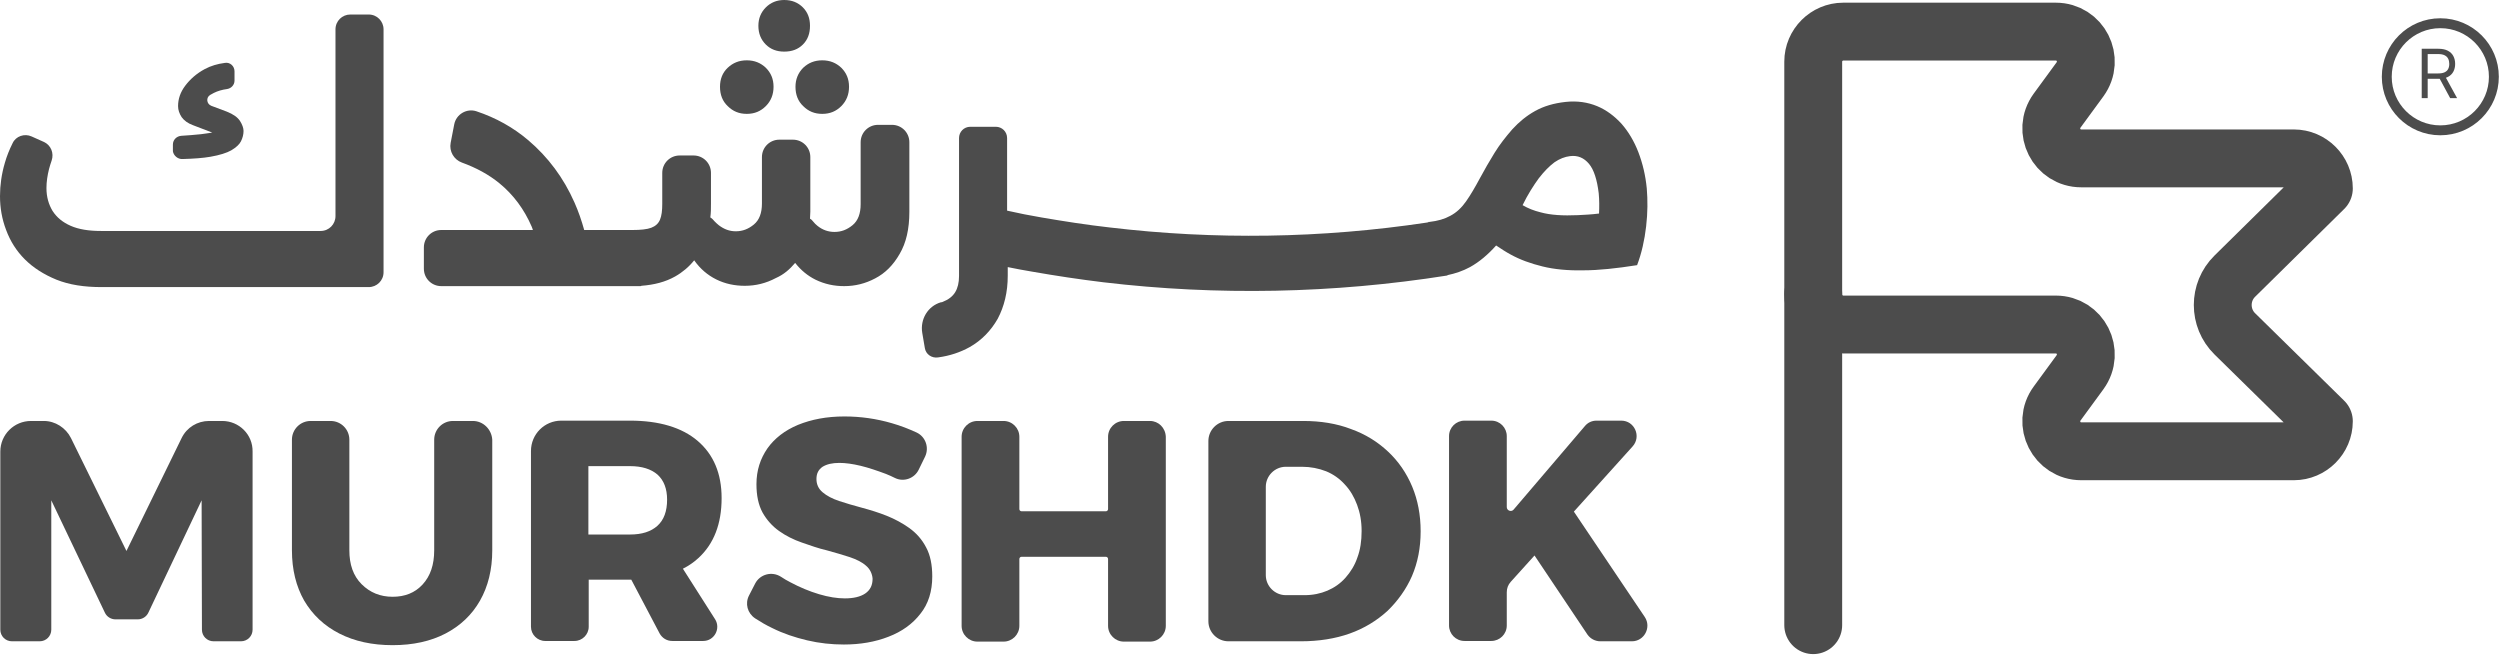
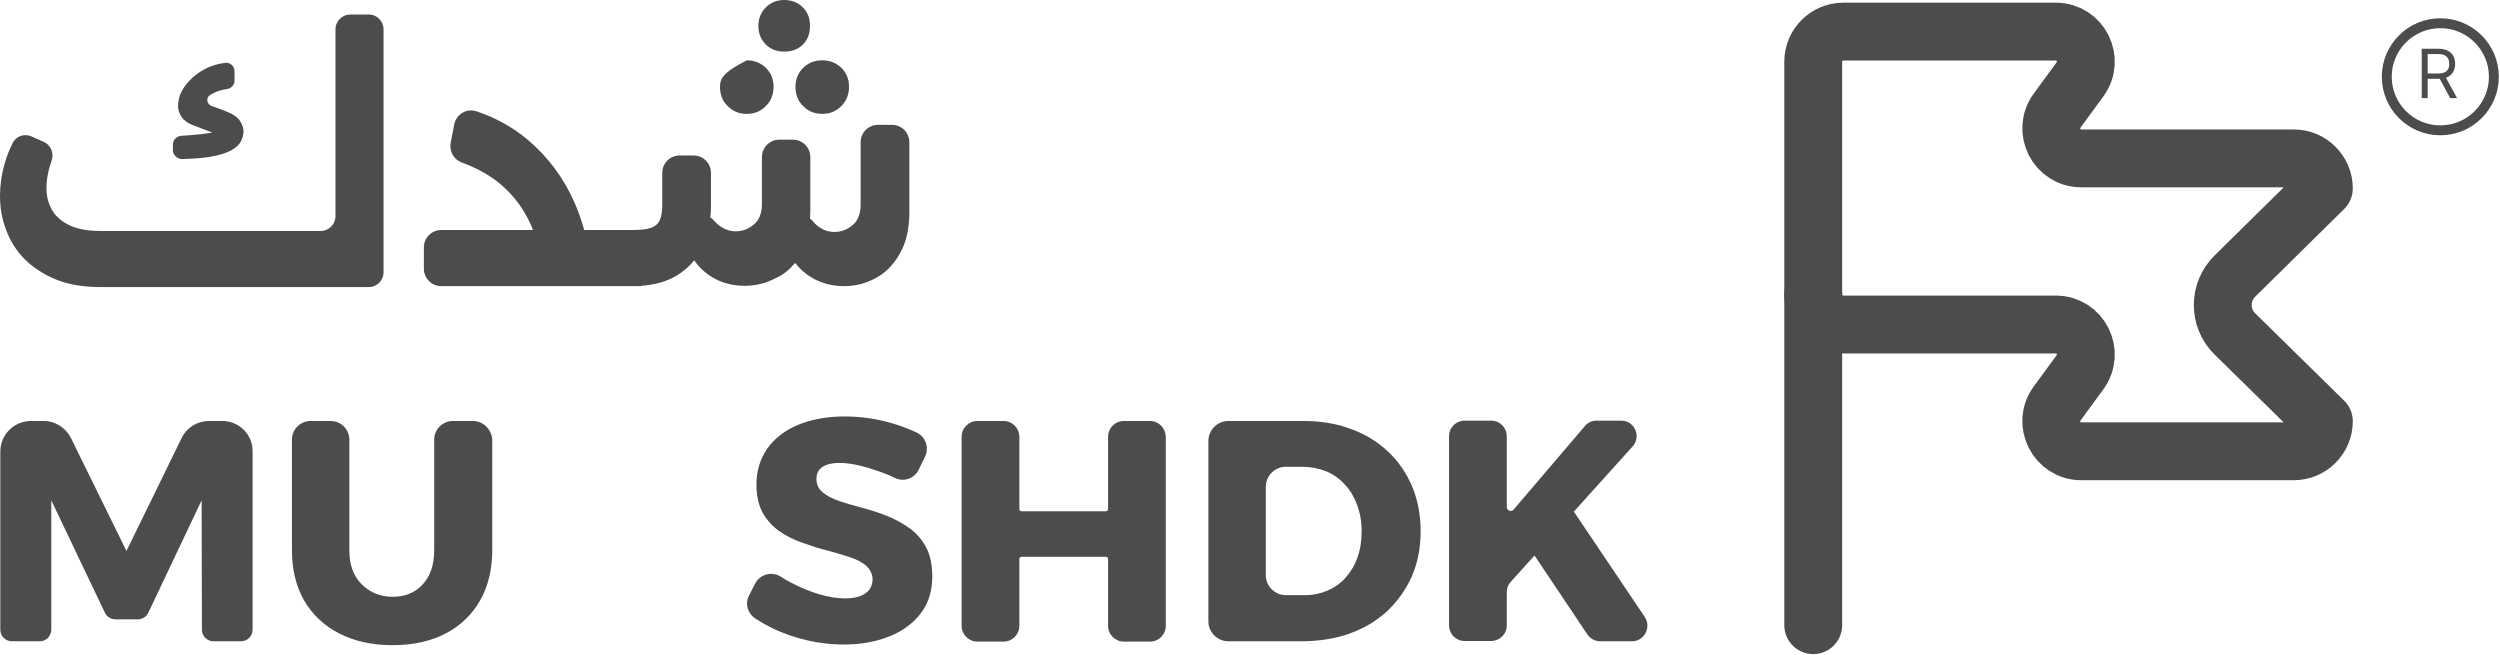
<svg xmlns="http://www.w3.org/2000/svg" width="775" height="203" viewBox="0 0 775 203" fill="none">
  <path d="M68.9 130.5H64.8C61.2 130.5 57.9 132.5 56.3 135.8L39.2 170.8L22 135.8C20.4 132.6 17.1 130.5 13.6 130.5H9.6C4.4 130.5 0.1 134.7 0.1 140V195.2C0.1 197.2 1.7 198.8 3.7 198.8H12.3C14.3 198.8 15.9 197.2 15.9 195.2V155.1L32.5 189.9C33.1 191.2 34.4 192 35.8 192H42.7C44.1 192 45.4 191.2 46 189.9L62.5 155.1L62.6 195.2C62.6 197.2 64.2 198.8 66.2 198.8H74.7C76.7 198.8 78.3 197.2 78.3 195.2V140C78.4 134.7 74.1 130.5 68.9 130.5Z" fill="#4C4C4C" />
  <path d="M146.6 130.5H140.4C137.2 130.5 134.6 133.1 134.6 136.3V170.6C134.6 175.1 133.4 178.6 131 181.2C128.6 183.8 125.5 185 121.7 185C117.9 185 114.7 183.7 112.1 181.1C109.5 178.5 108.3 175 108.3 170.6V136.3C108.3 133.1 105.7 130.5 102.5 130.5H96.3C93.1 130.5 90.5 133.1 90.5 136.3V170.6C90.5 176.6 91.8 181.8 94.3 186.2C96.9 190.6 100.5 194 105.2 196.4C109.9 198.8 115.4 200 121.7 200C128 200 133.5 198.8 138.1 196.4C142.7 194 146.3 190.6 148.8 186.2C151.3 181.8 152.6 176.6 152.6 170.6V136.3C152.4 133.1 149.8 130.5 146.6 130.5Z" fill="#4C4C4C" />
-   <path d="M223.7 154.4C223.7 146.8 221.2 140.9 216.3 136.7C211.4 132.5 204.3 130.4 195.3 130.4H174C168.8 130.4 164.6 134.6 164.6 139.8V194.3C164.6 196.7 166.6 198.7 169 198.7H178.1C180.5 198.7 182.5 196.7 182.5 194.3V179.7H195.4C195.5 179.7 195.6 179.7 195.7 179.7L204.5 196.4C205.3 197.8 206.7 198.7 208.4 198.7H218C221.4 198.7 223.5 194.9 221.7 192L211.7 176.3C213.5 175.4 215.1 174.3 216.5 173C221.3 168.6 223.7 162.4 223.7 154.4ZM203.8 163C201.8 164.8 199 165.7 195.3 165.7H182.4V144.5H195.3C199 144.5 201.8 145.4 203.8 147.1C205.8 148.9 206.8 151.5 206.8 154.9C206.8 158.5 205.8 161.2 203.8 163Z" fill="#4C4C4C" />
  <path d="M281.9 163.7C279.8 162.2 277.4 160.9 274.9 159.9C272.4 158.9 269.8 158.1 267.2 157.4C264.6 156.7 262.2 156 260.1 155.3C258 154.6 256.3 153.7 255 152.6C253.7 151.5 253.1 150.1 253.1 148.5C253.1 146.8 253.7 145.6 255 144.7C256.3 143.9 258 143.5 260.2 143.5C262.1 143.5 264.3 143.8 266.8 144.4C269.3 145 271.9 145.9 274.6 146.9C275.6 147.3 276.5 147.7 277.5 148.2C280.2 149.5 283.5 148.3 284.8 145.6L286.8 141.5C288.1 138.7 286.9 135.4 284.2 134.1C281.8 133 279.3 132 276.5 131.2C271.7 129.8 266.8 129.1 261.8 129.1C256.3 129.1 251.6 130 247.4 131.7C243.3 133.4 240.1 135.9 237.9 139C235.7 142.2 234.5 145.8 234.5 150.1C234.5 153.6 235.1 156.5 236.4 158.9C237.7 161.2 239.4 163.1 241.5 164.6C243.6 166.1 246 167.3 248.6 168.2C251.2 169.1 253.7 170 256.3 170.6C258.9 171.3 261.2 172 263.4 172.7C265.5 173.4 267.3 174.3 268.5 175.4C269.7 176.4 270.4 177.9 270.5 179.4C270.5 181.4 269.8 182.9 268.2 184C266.7 185 264.6 185.5 261.9 185.5C259.6 185.5 256.9 185.1 253.9 184.2C250.9 183.3 248 182.1 245 180.5C244 180 243 179.4 242.1 178.8C239.3 177 235.6 178 234.1 180.9L232.2 184.6C230.9 187.1 231.7 190.1 234.1 191.7C235.8 192.8 237.5 193.8 239.4 194.7C242.8 196.4 246.4 197.6 250.2 198.5C254 199.4 257.8 199.8 261.6 199.8C266.7 199.8 271.3 199 275.4 197.4C279.6 195.8 282.9 193.4 285.3 190.3C287.8 187.2 289 183.3 289 178.7C289 175.1 288.4 172.1 287.1 169.7C285.8 167.2 284.1 165.3 281.9 163.7Z" fill="#4C4C4C" />
  <path d="M356.5 130.5H348.4C345.7 130.5 343.5 132.7 343.5 135.4V157.8C343.5 158.2 343.2 158.5 342.8 158.5H316.7C316.3 158.5 316 158.2 316 157.8V135.4C316 132.7 313.8 130.5 311.1 130.5H303C300.3 130.5 298.1 132.7 298.1 135.4V194C298.1 196.7 300.3 198.9 303 198.9H311.1C313.8 198.9 316 196.7 316 194V173.3C316 172.9 316.3 172.6 316.7 172.6H342.8C343.2 172.6 343.5 172.9 343.5 173.3V194C343.5 196.7 345.7 198.9 348.4 198.9H356.5C359.2 198.9 361.4 196.7 361.4 194V135.4C361.3 132.6 359.1 130.5 356.5 130.5Z" fill="#4C4C4C" />
  <path d="M430.3 140C427.1 137 423.3 134.6 418.8 133C414.4 131.3 409.4 130.5 404 130.5H380.8C377.4 130.5 374.6 133.3 374.6 136.7V192.6C374.6 196 377.4 198.8 380.8 198.8H403.3C408.8 198.8 413.9 198 418.4 196.4C422.9 194.8 426.8 192.4 430.1 189.4C433.3 186.3 435.9 182.7 437.7 178.6C439.5 174.4 440.4 169.8 440.4 164.7C440.4 159.6 439.5 155 437.8 150.9C436 146.6 433.5 143 430.3 140ZM420.8 172.8C420 175.2 418.7 177.3 417.1 179.1C415.5 180.9 413.6 182.2 411.5 183.1C409.4 184 407 184.5 404.4 184.5H398.6C395.2 184.5 392.4 181.7 392.4 178.3V150.9C392.4 147.5 395.2 144.7 398.6 144.7H403.6C406.3 144.7 408.8 145.2 411.1 146.1C413.3 147 415.3 148.4 416.9 150.2C418.6 152 419.8 154.1 420.7 156.5C421.6 158.9 422.1 161.6 422.1 164.6C422.1 167.7 421.7 170.4 420.8 172.8Z" fill="#4C4C4C" />
  <path d="M509.9 191.3L487.9 158.6L506.1 138.4C508.9 135.3 506.7 130.4 502.6 130.4H494.9C493.5 130.4 492.2 131 491.3 132.1L469.2 158C468.5 158.8 467.1 158.3 467.1 157.2V135.2C467.1 132.6 465 130.4 462.3 130.4H454C451.4 130.4 449.2 132.5 449.2 135.2V193.9C449.2 196.5 451.3 198.7 454 198.7H462.3C464.9 198.7 467.1 196.6 467.1 193.9V183.6C467.1 182.4 467.5 181.3 468.3 180.4L475.7 172.2L492.1 196.7C493 198 494.5 198.8 496.1 198.8H505.9C509.7 198.8 512 194.5 509.9 191.3Z" fill="#4C4C4C" />
  <path d="M7.7 80.4C10.3 83 13.6 85.1 17.5 86.7C21.5 88.3 26.1 89 31.5 89H114.3C116.8 89 118.9 87 118.9 84.4V9.1C118.9 6.6 116.9 4.5 114.3 4.5H108.6C106.1 4.5 104 6.5 104 9.1V67C104 69.5 102 71.6 99.4 71.6H31.3C27.5 71.6 24.4 71.1 21.9 70C19.4 68.9 17.6 67.4 16.3 65.4C15.1 63.4 14.4 61.1 14.4 58.3C14.4 56.4 14.7 54.4 15.2 52.4C15.4 51.6 15.7 50.7 16 49.8C16.8 47.5 15.8 45 13.6 44L9.8 42.3C7.6 41.3 4.9 42.2 3.9 44.4C2.9 46.4 2.1 48.4 1.5 50.5C0.5 53.9 0 57.4 0 60.8C0 64.4 0.6 67.9 1.9 71.3C3.2 74.8 5.1 77.8 7.7 80.4Z" fill="#4C4C4C" />
  <path d="M56.6 49.3C60.1 49.2 62.9 49 65.2 48.6C68.1 48.1 70.3 47.4 71.7 46.6C73.2 45.7 74.2 44.8 74.7 43.8C75.2 42.8 75.5 41.7 75.5 40.6C75.5 39.7 75.1 38.6 74.4 37.5C73.6 36.3 72.3 35.4 70.3 34.6L65.5 32.8C64 32.2 63.8 30.2 65.2 29.4C65.6 29.2 65.9 29 66.3 28.8C67.5 28.2 68.9 27.8 70.4 27.6C71.7 27.4 72.7 26.3 72.7 25V22.1C72.7 20.5 71.3 19.2 69.7 19.5C67.4 19.8 65.4 20.4 63.5 21.4C60.9 22.8 58.9 24.6 57.4 26.6C55.9 28.6 55.2 30.7 55.2 32.9C55.2 34.1 55.6 35.2 56.3 36.3C57.1 37.4 58.2 38.2 59.8 38.8L65.8 41.1C64.7 41.3 63.6 41.4 62.3 41.6C60.2 41.8 58.2 42 56.2 42.1C54.8 42.2 53.6 43.3 53.6 44.8V46.9C53.8 48.2 55.1 49.4 56.6 49.3Z" fill="#4C4C4C" />
-   <path d="M231.5 35.3C233.9 35.3 235.8 34.5 237.4 32.9C239 31.3 239.8 29.3 239.8 26.9C239.8 24.5 239 22.6 237.4 21C235.8 19.5 233.9 18.7 231.5 18.7C229.1 18.7 227.2 19.5 225.6 21C224 22.5 223.2 24.5 223.2 26.9C223.2 29.4 224 31.4 225.6 32.9C227.2 34.5 229.1 35.3 231.5 35.3Z" fill="#4C4C4C" />
+   <path d="M231.5 35.3C233.9 35.3 235.8 34.5 237.4 32.9C239 31.3 239.8 29.3 239.8 26.9C239.8 24.5 239 22.6 237.4 21C235.8 19.5 233.9 18.7 231.5 18.7C224 22.5 223.2 24.5 223.2 26.9C223.2 29.4 224 31.4 225.6 32.9C227.2 34.5 229.1 35.3 231.5 35.3Z" fill="#4C4C4C" />
  <path d="M243.1 16C245.5 16 247.4 15.3 248.9 13.8C250.4 12.3 251.1 10.4 251.1 8C251.1 5.7 250.4 3.8 248.9 2.3C247.4 0.8 245.5 0 243.1 0C240.8 0 238.9 0.8 237.4 2.3C235.9 3.8 235.1 5.7 235.1 8C235.1 10.4 235.9 12.3 237.4 13.8C238.9 15.3 240.8 16 243.1 16Z" fill="#4C4C4C" />
  <path d="M246.5 81.5C248.3 83.8 250.4 85.5 252.8 86.7C255.7 88.1 258.6 88.7 261.7 88.7C265.1 88.7 268.3 87.9 271.3 86.3C274.4 84.7 276.9 82.2 278.9 78.7C280.9 75.3 281.9 71 281.9 65.7V44.1C281.9 41.1 279.5 38.7 276.5 38.7H272.2C269.2 38.7 266.8 41.1 266.8 44.1V63.3C266.8 66.2 266 68.4 264.3 69.8C262.6 71.2 260.8 71.9 258.7 71.9C256.8 71.9 255 71.3 253.4 70C252.9 69.6 252.5 69.2 252.1 68.7C251.8 68.3 251.5 68 251.1 67.8C251.1 67.1 251.2 66.4 251.2 65.6V48.7C251.2 45.7 248.8 43.3 245.8 43.3H241.6C238.6 43.3 236.2 45.7 236.2 48.7V63.1C236.2 66 235.4 68.2 233.7 69.6C232 71 230.2 71.7 228.1 71.7C226.2 71.7 224.5 71.1 222.8 69.8C222.3 69.4 221.9 69 221.5 68.6C221.1 68.1 220.7 67.7 220.2 67.4C220.4 66 220.4 64.6 220.4 63V53.6C220.4 50.6 218 48.2 215 48.2H210.7C207.7 48.2 205.3 50.6 205.3 53.6V63.2C205.3 65.3 205.1 66.9 204.6 68.1C204.1 69.3 203.2 70.1 201.9 70.6C200.6 71.1 198.6 71.3 196.1 71.3H181.1C180.3 68.4 179.3 65.5 178.1 62.8C174.7 55.1 169.9 48.7 163.8 43.5C159.1 39.5 153.7 36.5 147.7 34.5C144.7 33.5 141.4 35.4 140.8 38.6L139.7 44.3C139.2 46.9 140.7 49.5 143.2 50.4C147.6 52 151.5 54.1 154.8 56.8C159.2 60.4 162.5 64.9 164.8 70.2C164.9 70.5 165.1 70.9 165.2 71.3H136.8C133.8 71.3 131.4 73.7 131.4 76.7V83.3C131.4 86.3 133.8 88.7 136.8 88.7H172.9C173 88.7 173.1 88.7 173.1 88.7C173.2 88.7 173.3 88.7 173.4 88.7H177.4H177.7H198.3C198.7 88.7 198.8 88.7 198.8 88.6C202.8 88.3 206.3 87.4 209.3 85.7C211.6 84.4 213.6 82.7 215.2 80.7C217.1 83.4 219.4 85.3 222 86.6C224.8 88 227.8 88.6 230.9 88.6C234.3 88.6 237.5 87.8 240.5 86.2C243 85.1 244.8 83.5 246.5 81.5Z" fill="#4C4C4C" />
  <path d="M246.6 26.9C246.6 29.4 247.4 31.4 249 32.9C250.6 34.5 252.5 35.3 254.9 35.3C257.3 35.3 259.2 34.5 260.8 32.9C262.4 31.3 263.2 29.3 263.2 26.9C263.2 24.5 262.4 22.6 260.8 21C259.2 19.5 257.3 18.7 254.9 18.7C252.5 18.7 250.6 19.5 249 21C247.4 22.6 246.6 24.6 246.6 26.9Z" fill="#4C4C4C" />
-   <path d="M455.7 82.8C458.6 81.2 461.3 78.9 463.8 76.1C465.3 77.1 466.8 78.1 468.3 78.9C471.2 80.5 474.5 81.7 478.2 82.6C481.8 83.5 486.1 83.9 490.8 83.8C495.6 83.8 501.1 83.2 507.5 82.2C508.9 78.5 509.8 74.5 510.3 70.2C510.8 65.9 510.8 62 510.5 58.4C510.1 54.3 509.2 50.6 507.9 47.2C506.6 43.8 504.8 40.8 502.7 38.4C500.5 36 498 34.1 495.1 32.9C492.2 31.7 488.9 31.2 485.3 31.6C481.7 32 478.6 32.9 475.9 34.4C473.2 35.9 470.9 37.8 468.8 40.1C466.8 42.4 464.9 44.8 463.3 47.4C461.7 50 460.2 52.6 458.8 55.2C457.3 58 455.9 60.4 454.5 62.4C453.1 64.4 451.5 65.9 449.6 66.9C447.8 67.9 445.7 68.5 443.1 68.8C443 68.8 442.9 68.8 442.8 68.8V68.9C442.6 68.9 442.5 69 442.3 69C409.7 73.9 376.6 74.4 343.9 70.5C336.8 69.7 329.8 68.6 322.8 67.4C319.3 66.8 315.7 66.1 312.2 65.3V42.8C312.2 40.8 310.6 39.3 308.7 39.3H300.8C298.8 39.3 297.3 40.9 297.3 42.8V85.6C297.3 87.6 296.9 89.3 296.1 90.6C295.3 91.9 294 92.9 292.2 93.6C292.1 93.7 291.9 93.7 291.7 93.7C287.6 94.9 285.2 99 285.9 103.2L286.7 107.9C287 109.8 288.8 111.1 290.8 110.8C294.5 110.3 297.7 109.2 300.6 107.6C304.3 105.5 307.2 102.5 309.3 98.8C311.3 95 312.4 90.6 312.4 85.5V82.8C314.9 83.3 317.4 83.8 319.9 84.2C327.3 85.5 334.6 86.6 342 87.5C377.4 91.7 413.3 91 448.7 85.4V85.3C451.1 84.8 453.5 84 455.7 82.8ZM477 55.3C478.7 53.1 480.3 51.5 481.9 50.3C483.5 49.2 485.1 48.6 486.7 48.4C489.1 48.1 491 48.9 492.6 50.8C494.1 52.6 495.1 55.7 495.6 59.9C495.8 62 495.8 64.1 495.7 66.2C493.3 66.5 491.1 66.6 489.1 66.7C484.6 66.9 480.7 66.7 477.5 65.8C475.5 65.3 473.7 64.6 472 63.6C473.6 60.3 475.4 57.5 477 55.3Z" fill="#4C4C4C" />
  <path d="M645.2 139.9H711.1C716.2 139.9 720.4 135.7 720.4 130.6L692.8 103.5C687.8 98.6 687.8 90.5 692.8 85.6L720.4 58.4C720.4 53.3 716.2 49.1 711.1 49.1H645.2C637.6 49.1 633.2 40.5 637.7 34.3L644.8 24.6C649.3 18.4 644.9 9.8 637.3 9.8H571.4C566.3 9.8 562.1 14 562.1 19.1V91.3C562.1 96.4 566.3 100.6 571.4 100.6H637.3C644.9 100.6 649.3 109.2 644.8 115.4L637.7 125.1C633.2 131.2 637.6 139.9 645.2 139.9Z" stroke="#4C4C4C" stroke-width="17.937" stroke-miterlimit="10" stroke-linecap="round" stroke-linejoin="round" />
  <path d="M562.1 91.1V193.8" stroke="#4C4C4C" stroke-width="17.937" stroke-miterlimit="10" stroke-linecap="round" stroke-linejoin="round" />
  <path d="M756.5 40.4C765.668 40.4 773.1 32.968 773.1 23.8C773.1 14.632 765.668 7.2 756.5 7.2C747.332 7.2 739.9 14.632 739.9 23.8C739.9 32.968 747.332 40.4 756.5 40.4Z" stroke="#4C4C4C" stroke-width="3.071" stroke-miterlimit="10" stroke-linecap="round" stroke-linejoin="round" />
  <path d="M750.731 30.412V15.116H755.899C757.094 15.116 758.075 15.321 758.842 15.729C759.608 16.132 760.176 16.687 760.544 17.394C760.913 18.101 761.097 18.905 761.097 19.806C761.097 20.708 760.913 21.507 760.544 22.204C760.176 22.901 759.611 23.449 758.849 23.847C758.087 24.24 757.114 24.437 755.929 24.437H751.747V22.764H755.869C756.686 22.764 757.343 22.645 757.841 22.405C758.344 22.166 758.707 21.828 758.931 21.39C759.16 20.947 759.275 20.419 759.275 19.806C759.275 19.194 759.16 18.659 758.931 18.201C758.702 17.743 758.336 17.389 757.833 17.14C757.331 16.886 756.666 16.759 755.839 16.759H752.583V30.412H750.731ZM757.93 23.541L761.694 30.412H759.544L755.839 23.541H757.93Z" fill="#4C4C4C" />
</svg>